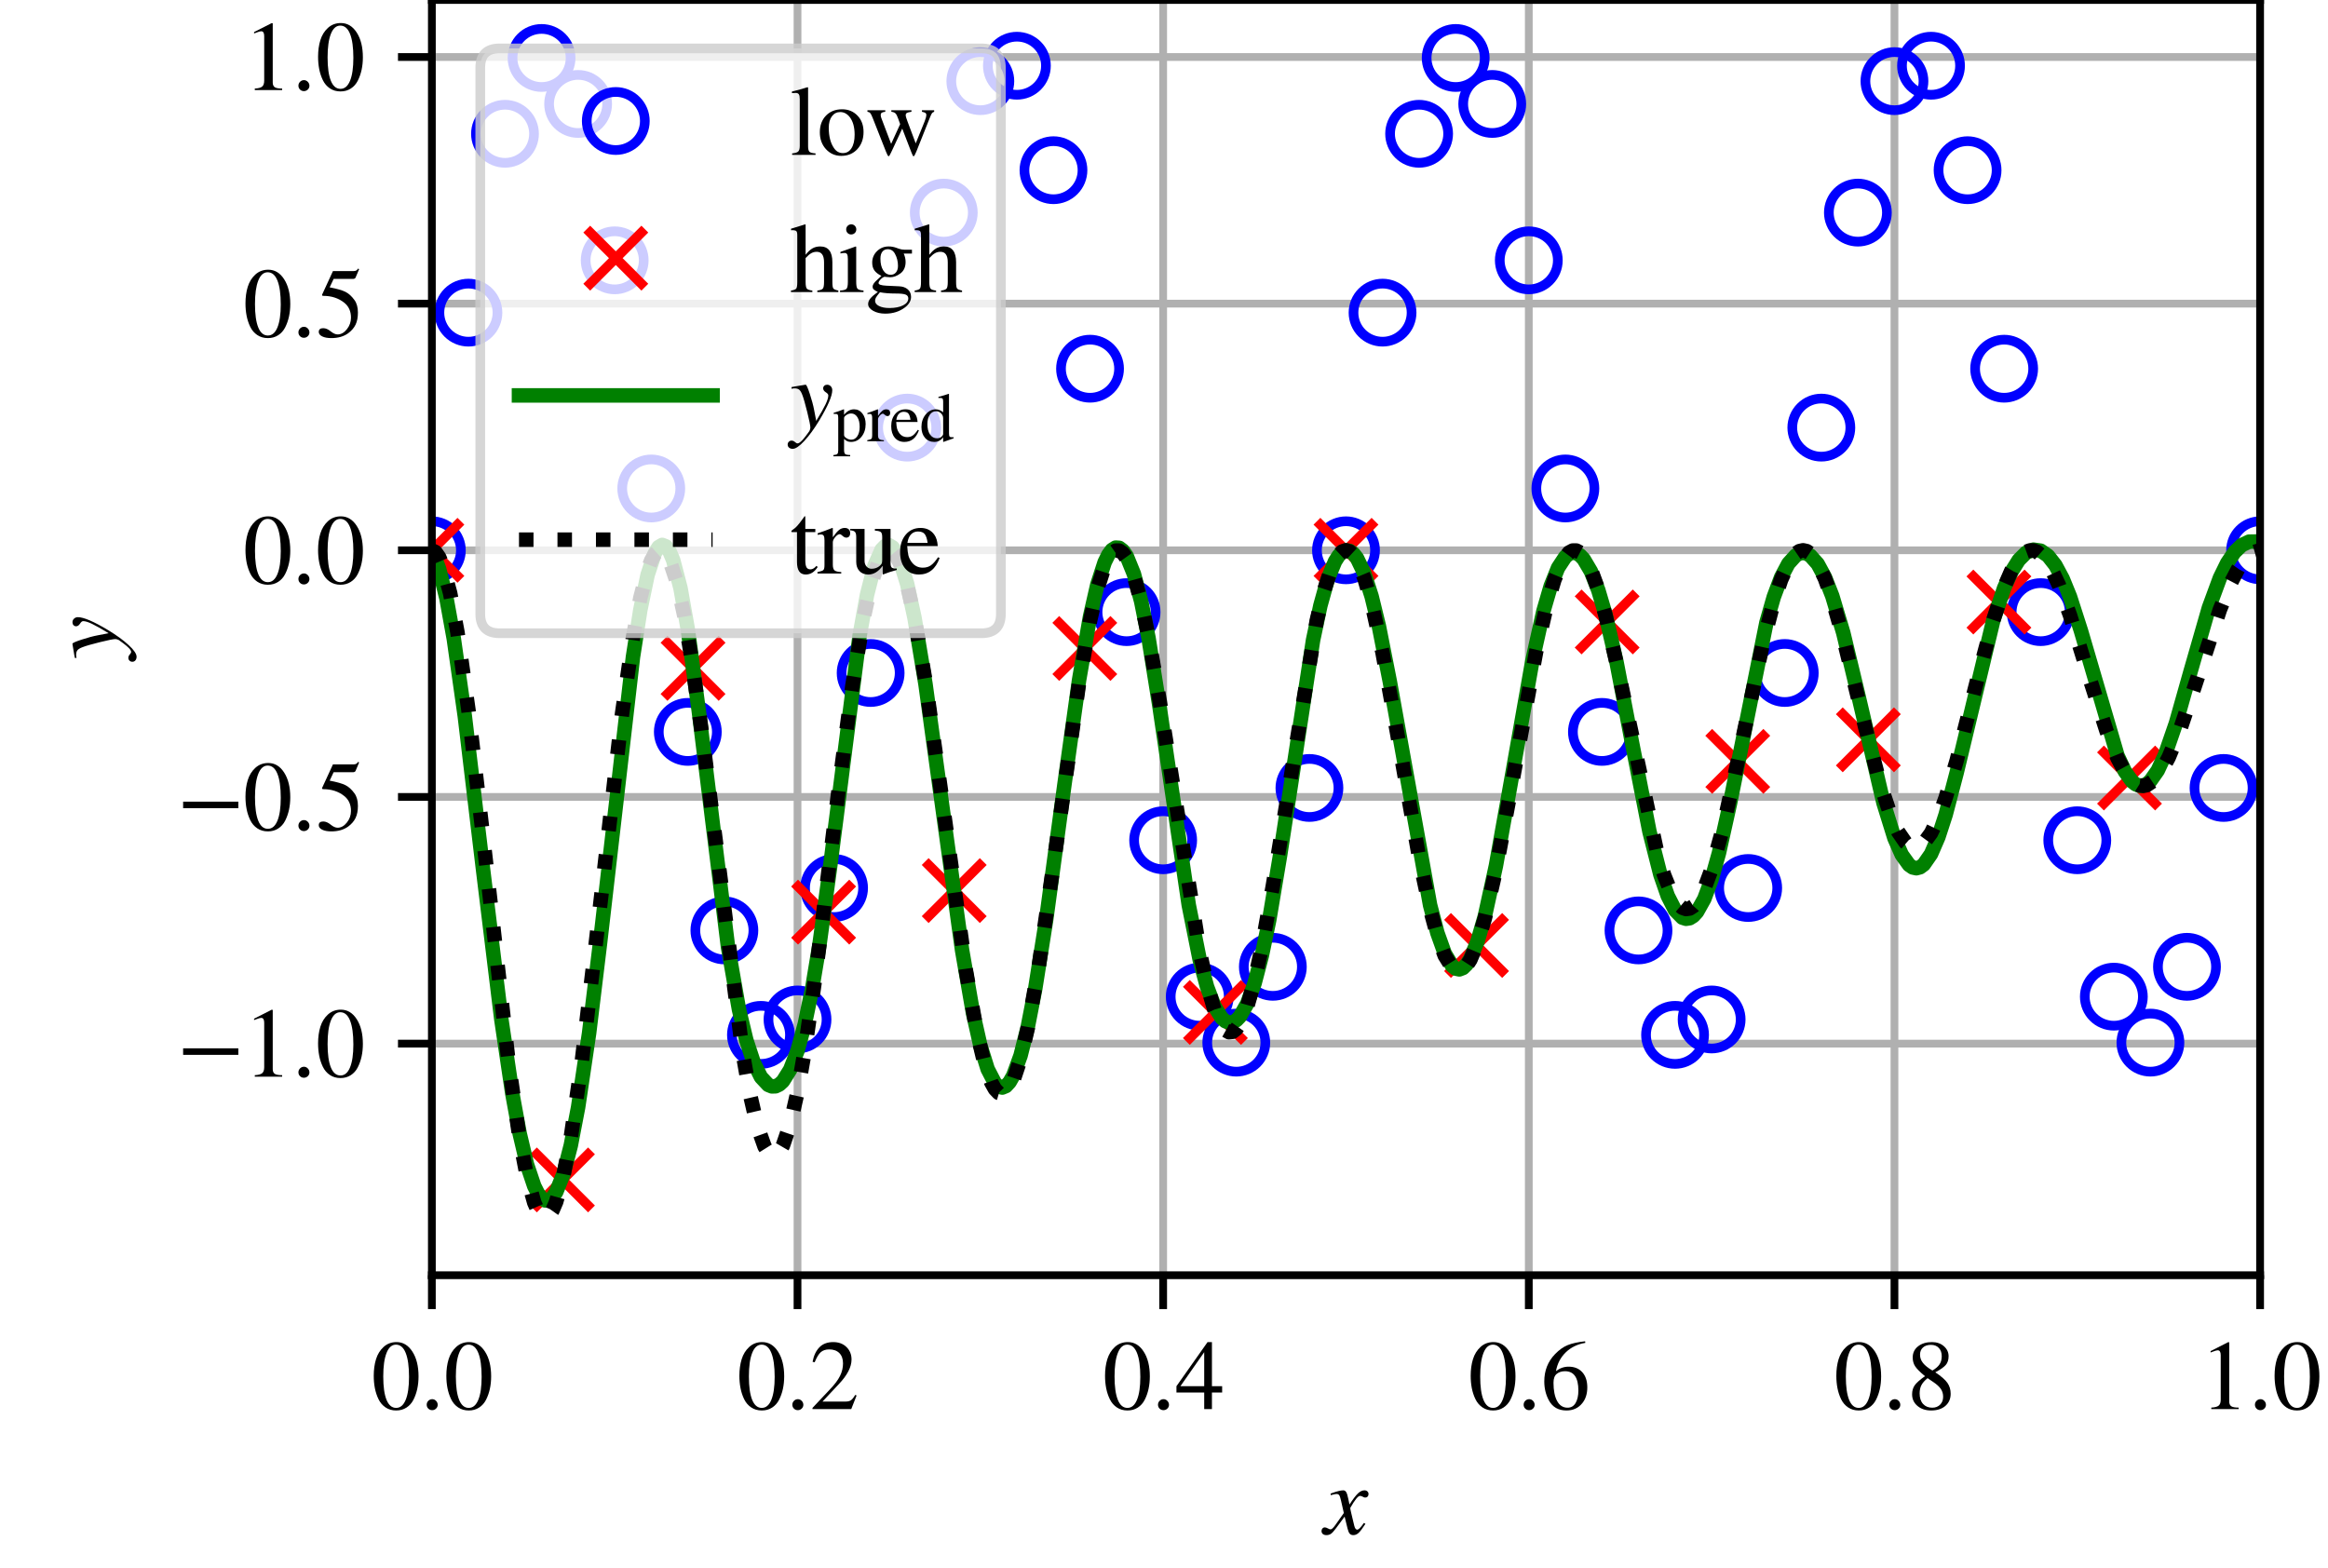
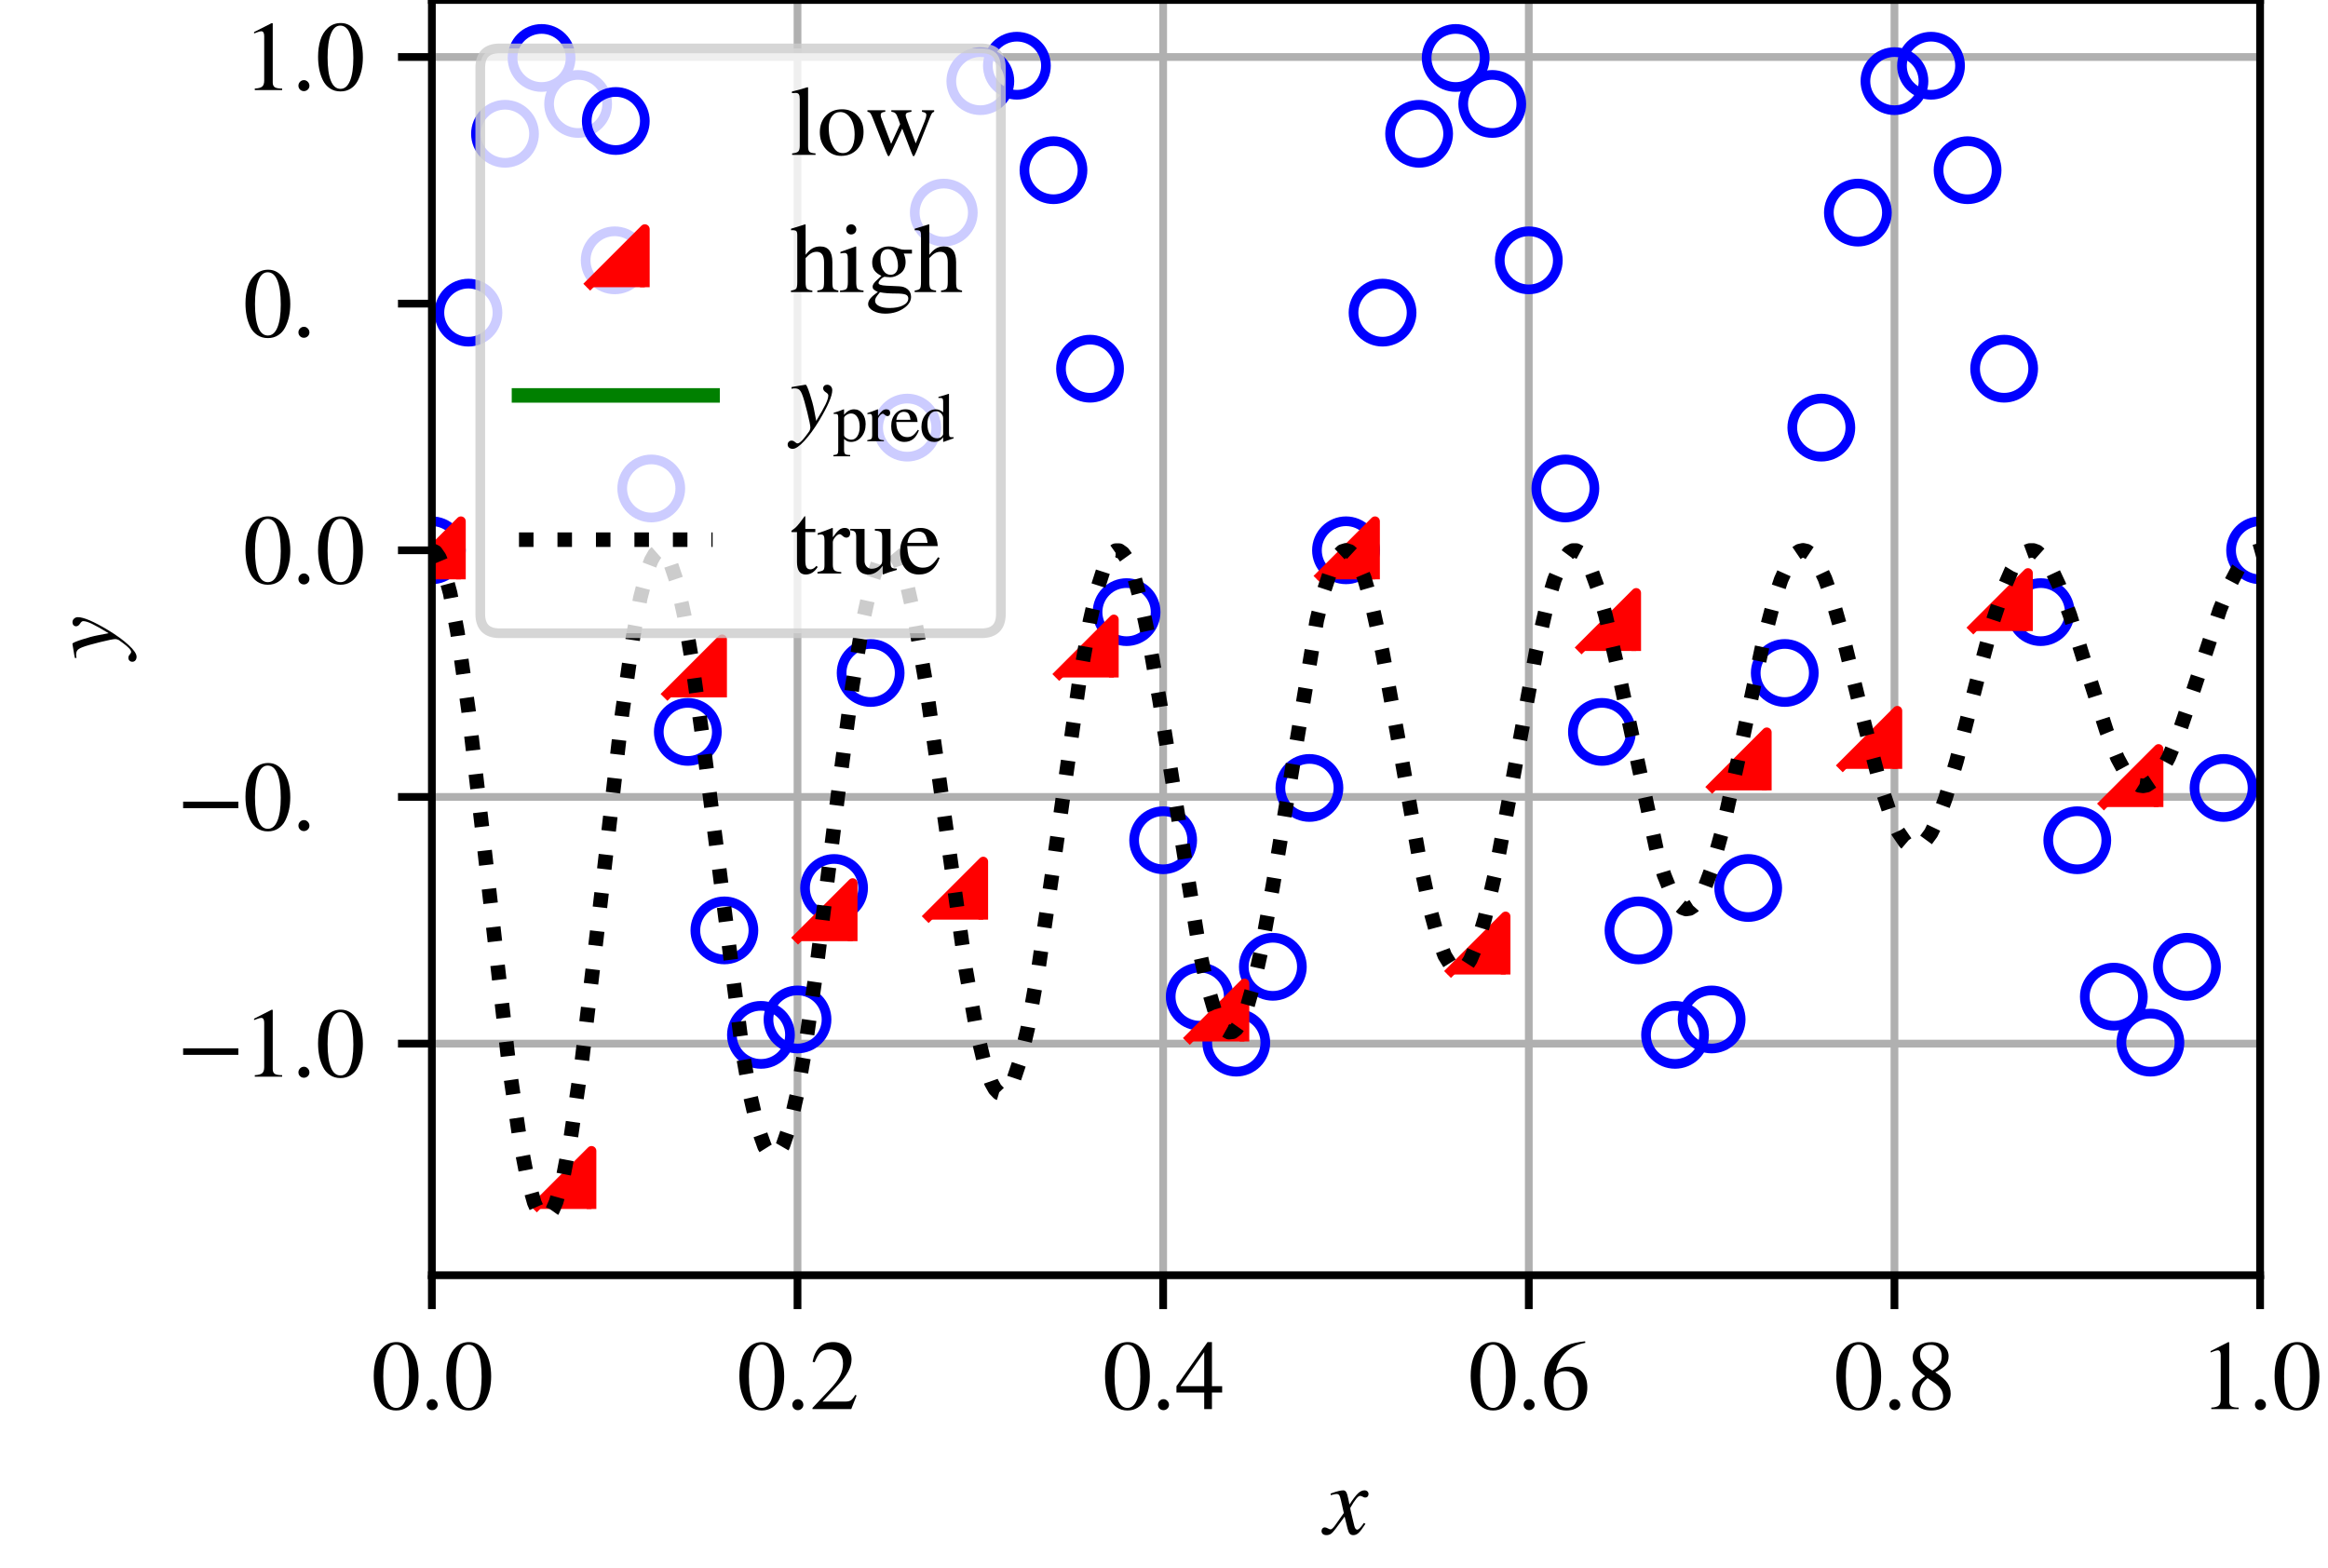
<svg xmlns="http://www.w3.org/2000/svg" xmlns:xlink="http://www.w3.org/1999/xlink" width="240.48pt" height="162pt" viewBox="0 0 240.48 162" version="1.1">
  <defs>
    <style type="text/css">*{stroke-linejoin: round; stroke-linecap: butt}</style>
  </defs>
  <g id="figure_1">
    <g id="patch_1">
      <path d="M 0 162  L 240.48 162  L 240.48 0  L 0 0  z " style="fill: #ffffff" />
    </g>
    <g id="axes_1">
      <g id="patch_2">
        <path d="M 44.611 131.74  L 233.466 131.74  L 233.466 0  L 44.611 0  z " style="fill: #ffffff" />
      </g>
      <g id="matplotlib.axis_1">
        <g id="xtick_1">
          <g id="line2d_1">
            <path d="M 44.611 131.74  L 44.611 0  " clip-path="url(#pf91ce7b854)" style="fill: none; stroke: #b0b0b0; stroke-width: 0.8; stroke-linecap: square" />
          </g>
          <g id="line2d_2">
            <defs>
              <path id="maec1ab88b3" d="M 0 0  L 0 3.5  " style="stroke: #000000; stroke-width: 0.8" />
            </defs>
            <g>
              <use xlink:href="#maec1ab88b3" x="44.611" y="131.74" style="stroke: #000000; stroke-width: 0.8" />
            </g>
          </g>
          <g id="text_1">
            <g transform="translate(38.361 145.57) scale(0.1 -0.1)">
              <defs>
                <path id="STIXGeneral-Regular-30" d="M 3046 2112  Q 3046 1683 2963 1302  Q 2880 922 2717 602  Q 2554 282 2266 96  Q 1978 -90 1600 -90  Q 1210 -90 915 108  Q 621 307 461 640  Q 301 973 227 1350  Q 154 1728 154 2150  Q 154 2746 301 3222  Q 448 3699 790 4012  Q 1133 4326 1626 4326  Q 2253 4326 2649 3712  Q 3046 3098 3046 2112  z M 2432 2080  Q 2432 3091 2217 3625  Q 2003 4160 1587 4160  Q 1190 4160 979 3622  Q 768 3085 768 2106  Q 768 1120 979 598  Q 1190 77 1600 77  Q 2003 77 2217 598  Q 2432 1120 2432 2080  z " transform="scale(0.016)" />
                <path id="STIXGeneral-Regular-2e" d="M 1158 275  Q 1158 134 1052 32  Q 947 -70 800 -70  Q 653 -70 550 32  Q 448 134 448 281  Q 448 429 553 534  Q 659 640 806 640  Q 947 640 1052 531  Q 1158 422 1158 275  z " transform="scale(0.016)" />
              </defs>
              <use xlink:href="#STIXGeneral-Regular-30" />
              <use xlink:href="#STIXGeneral-Regular-2e" x="50" />
              <use xlink:href="#STIXGeneral-Regular-30" x="75" />
            </g>
          </g>
        </g>
        <g id="xtick_2">
          <g id="line2d_3">
            <path d="M 82.382 131.74  L 82.382 0  " clip-path="url(#pf91ce7b854)" style="fill: none; stroke: #b0b0b0; stroke-width: 0.8; stroke-linecap: square" />
          </g>
          <g id="line2d_4">
            <g>
              <use xlink:href="#maec1ab88b3" x="82.382" y="131.74" style="stroke: #000000; stroke-width: 0.8" />
            </g>
          </g>
          <g id="text_2">
            <g transform="translate(76.132 145.57) scale(0.1 -0.1)">
              <defs>
                <path id="STIXGeneral-Regular-32" d="M 3034 877  L 2688 0  L 186 0  L 186 77  L 1325 1286  Q 1773 1754 1965 2144  Q 2157 2534 2157 2950  Q 2157 3379 1920 3616  Q 1683 3853 1267 3853  Q 922 3853 720 3673  Q 518 3494 326 3021  L 192 3053  Q 301 3648 630 3987  Q 960 4326 1523 4326  Q 2054 4326 2380 4006  Q 2707 3686 2707 3200  Q 2707 2477 1888 1613  L 832 486  L 2330 486  Q 2541 486 2665 569  Q 2790 653 2944 915  L 3034 877  z " transform="scale(0.016)" />
              </defs>
              <use xlink:href="#STIXGeneral-Regular-30" />
              <use xlink:href="#STIXGeneral-Regular-2e" x="50" />
              <use xlink:href="#STIXGeneral-Regular-32" x="75" />
            </g>
          </g>
        </g>
        <g id="xtick_3">
          <g id="line2d_5">
            <path d="M 120.153 131.74  L 120.153 0  " clip-path="url(#pf91ce7b854)" style="fill: none; stroke: #b0b0b0; stroke-width: 0.8; stroke-linecap: square" />
          </g>
          <g id="line2d_6">
            <g>
              <use xlink:href="#maec1ab88b3" x="120.153" y="131.74" style="stroke: #000000; stroke-width: 0.8" />
            </g>
          </g>
          <g id="text_3">
            <g transform="translate(113.903 145.57) scale(0.1 -0.1)">
              <defs>
                <path id="STIXGeneral-Regular-34" d="M 3027 1069  L 2368 1069  L 2368 0  L 1869 0  L 1869 1069  L 77 1069  L 77 1478  L 2086 4326  L 2368 4326  L 2368 1478  L 3027 1478  L 3027 1069  z M 1869 1478  L 1869 3674  L 333 1478  L 1869 1478  z " transform="scale(0.016)" />
              </defs>
              <use xlink:href="#STIXGeneral-Regular-30" />
              <use xlink:href="#STIXGeneral-Regular-2e" x="50" />
              <use xlink:href="#STIXGeneral-Regular-34" x="75" />
            </g>
          </g>
        </g>
        <g id="xtick_4">
          <g id="line2d_7">
            <path d="M 157.924 131.74  L 157.924 0  " clip-path="url(#pf91ce7b854)" style="fill: none; stroke: #b0b0b0; stroke-width: 0.8; stroke-linecap: square" />
          </g>
          <g id="line2d_8">
            <g>
              <use xlink:href="#maec1ab88b3" x="157.924" y="131.74" style="stroke: #000000; stroke-width: 0.8" />
            </g>
          </g>
          <g id="text_4">
            <g transform="translate(151.674 145.57) scale(0.1 -0.1)">
              <defs>
                <path id="STIXGeneral-Regular-36" d="M 2854 4378  L 2867 4275  Q 2112 4154 1606 3664  Q 1101 3174 973 2451  Q 1344 2739 1786 2739  Q 2349 2739 2672 2380  Q 2995 2022 2995 1402  Q 2995 774 2669 378  Q 2291 -90 1651 -90  Q 870 -90 518 557  Q 218 1107 218 1786  Q 218 2835 915 3552  Q 1312 3962 1731 4131  Q 2150 4301 2854 4378  z M 2419 1203  Q 2419 2445 1555 2445  Q 1235 2445 1024 2275  Q 813 2106 813 1702  Q 813 954 1046 522  Q 1280 90 1722 90  Q 2061 90 2240 394  Q 2419 698 2419 1203  z " transform="scale(0.016)" />
              </defs>
              <use xlink:href="#STIXGeneral-Regular-30" />
              <use xlink:href="#STIXGeneral-Regular-2e" x="50" />
              <use xlink:href="#STIXGeneral-Regular-36" x="75" />
            </g>
          </g>
        </g>
        <g id="xtick_5">
          <g id="line2d_9">
            <path d="M 195.695 131.74  L 195.695 0  " clip-path="url(#pf91ce7b854)" style="fill: none; stroke: #b0b0b0; stroke-width: 0.8; stroke-linecap: square" />
          </g>
          <g id="line2d_10">
            <g>
              <use xlink:href="#maec1ab88b3" x="195.695" y="131.74" style="stroke: #000000; stroke-width: 0.8" />
            </g>
          </g>
          <g id="text_5">
            <g transform="translate(189.445 145.57) scale(0.1 -0.1)">
              <defs>
                <path id="STIXGeneral-Regular-38" d="M 2848 992  Q 2848 499 2505 204  Q 2163 -90 1587 -90  Q 1050 -90 704 204  Q 358 499 358 954  Q 358 1293 524 1533  Q 691 1773 1190 2125  Q 710 2522 553 2765  Q 397 3008 397 3328  Q 397 3782 745 4054  Q 1094 4326 1638 4326  Q 2106 4326 2410 4060  Q 2714 3795 2714 3411  Q 2714 3059 2531 2848  Q 2349 2637 1856 2374  Q 2432 1990 2640 1689  Q 2848 1389 2848 992  z M 2272 3411  Q 2272 3744 2086 3945  Q 1901 4147 1574 4147  Q 1248 4147 1059 3977  Q 870 3808 870 3513  Q 870 3219 1059 2979  Q 1248 2739 1670 2490  Q 1997 2682 2134 2896  Q 2272 3110 2272 3411  z M 1734 1741  L 1357 1997  Q 1075 1766 960 1545  Q 845 1325 845 1011  Q 845 576 1065 333  Q 1286 90 1658 90  Q 1971 90 2166 285  Q 2362 480 2362 794  Q 2362 1082 2214 1299  Q 2067 1517 1734 1741  z " transform="scale(0.016)" />
              </defs>
              <use xlink:href="#STIXGeneral-Regular-30" />
              <use xlink:href="#STIXGeneral-Regular-2e" x="50" />
              <use xlink:href="#STIXGeneral-Regular-38" x="75" />
            </g>
          </g>
        </g>
        <g id="xtick_6">
          <g id="line2d_11">
            <path d="M 233.466 131.74  L 233.466 0  " clip-path="url(#pf91ce7b854)" style="fill: none; stroke: #b0b0b0; stroke-width: 0.8; stroke-linecap: square" />
          </g>
          <g id="line2d_12">
            <g>
              <use xlink:href="#maec1ab88b3" x="233.466" y="131.74" style="stroke: #000000; stroke-width: 0.8" />
            </g>
          </g>
          <g id="text_6">
            <g transform="translate(227.216 145.57) scale(0.1 -0.1)">
              <defs>
                <path id="STIXGeneral-Regular-31" d="M 2522 0  L 755 0  L 755 96  Q 1107 115 1235 227  Q 1363 339 1363 608  L 1363 3482  Q 1363 3795 1171 3795  Q 1082 3795 883 3718  L 710 3654  L 710 3744  L 1856 4326  L 1914 4307  L 1914 486  Q 1914 275 2042 185  Q 2170 96 2522 96  L 2522 0  z " transform="scale(0.016)" />
              </defs>
              <use xlink:href="#STIXGeneral-Regular-31" />
              <use xlink:href="#STIXGeneral-Regular-2e" x="50" />
              <use xlink:href="#STIXGeneral-Regular-30" x="75" />
            </g>
          </g>
        </g>
        <g id="text_7">
          <g transform="translate(136.789 158.57) scale(0.1 -0.1)">
            <defs>
              <path id="STIXGeneral-Italic-78" d="M 1555 2272  L 1632 1907  Q 1971 2426 2179 2624  Q 2387 2822 2598 2822  Q 2714 2822 2787 2755  Q 2861 2688 2861 2585  Q 2861 2483 2800 2419  Q 2739 2355 2643 2355  Q 2586 2355 2490 2409  Q 2394 2464 2310 2464  Q 2125 2464 1683 1690  Q 1683 1606 1734 1402  L 1939 544  Q 2003 282 2131 282  Q 2234 282 2432 538  Q 2451 563 2476 598  Q 2502 634 2521 662  Q 2541 691 2566 717  L 2662 659  Q 2387 230 2227 80  Q 2067 -70 1882 -70  Q 1728 -70 1645 26  Q 1562 122 1504 365  L 1318 1126  L 755 365  Q 557 96 432 13  Q 307 -70 147 -70  Q 0 -70 -86 0  Q -173 70 -173 198  Q -173 294 -112 361  Q -51 429 45 429  Q 122 429 250 358  Q 346 301 416 301  Q 525 301 742 614  L 1267 1357  L 1088 2150  Q 1024 2432 969 2509  Q 915 2586 794 2586  Q 717 2586 544 2541  L 429 2509  L 410 2611  L 480 2637  Q 992 2822 1229 2822  Q 1350 2822 1420 2707  Q 1491 2592 1555 2272  z " transform="scale(0.016)" />
            </defs>
            <use xlink:href="#STIXGeneral-Italic-78" transform="translate(0 0.906)" />
          </g>
        </g>
      </g>
      <g id="matplotlib.axis_2">
        <g id="ytick_1">
          <g id="line2d_13">
            <path d="M 44.611 107.813  L 233.466 107.813  " clip-path="url(#pf91ce7b854)" style="fill: none; stroke: #b0b0b0; stroke-width: 0.8; stroke-linecap: square" />
          </g>
          <g id="line2d_14">
            <defs>
              <path id="m6cbc1bbb05" d="M 0 0  L -3.5 0  " style="stroke: #000000; stroke-width: 0.8" />
            </defs>
            <g>
              <use xlink:href="#m6cbc1bbb05" x="44.611" y="107.813" style="stroke: #000000; stroke-width: 0.8" />
            </g>
          </g>
          <g id="text_8">
            <g transform="translate(18.261 111.228) scale(0.1 -0.1)">
              <defs>
                <path id="STIXGeneral-Regular-2212" d="M 3974 1408  L 410 1408  L 410 1830  L 3974 1830  L 3974 1408  z " transform="scale(0.016)" />
              </defs>
              <use xlink:href="#STIXGeneral-Regular-2212" />
              <use xlink:href="#STIXGeneral-Regular-31" x="68.5" />
              <use xlink:href="#STIXGeneral-Regular-2e" x="118.5" />
              <use xlink:href="#STIXGeneral-Regular-30" x="143.5" />
            </g>
          </g>
        </g>
        <g id="ytick_2">
          <g id="line2d_15">
            <path d="M 44.611 82.332  L 233.466 82.332  " clip-path="url(#pf91ce7b854)" style="fill: none; stroke: #b0b0b0; stroke-width: 0.8; stroke-linecap: square" />
          </g>
          <g id="line2d_16">
            <g>
              <use xlink:href="#m6cbc1bbb05" x="44.611" y="82.332" style="stroke: #000000; stroke-width: 0.8" />
            </g>
          </g>
          <g id="text_9">
            <g transform="translate(18.261 85.746) scale(0.1 -0.1)">
              <defs>
-                 <path id="STIXGeneral-Regular-35" d="M 2803 4358  L 2573 3814  Q 2534 3731 2400 3731  L 1158 3731  L 902 3187  Q 1606 3053 1920 2896  Q 2234 2739 2502 2368  Q 2726 2061 2726 1555  Q 2726 1094 2576 780  Q 2426 467 2099 224  Q 1664 -90 1011 -90  Q 646 -90 422 19  Q 198 128 198 307  Q 198 550 486 550  Q 717 550 960 352  Q 1210 147 1414 147  Q 1747 147 2012 480  Q 2278 813 2278 1229  Q 2278 1843 1850 2189  Q 1293 2637 486 2637  Q 410 2637 410 2688  L 416 2720  L 1114 4237  L 2438 4237  Q 2547 4237 2608 4269  Q 2669 4301 2746 4403  L 2803 4358  z " transform="scale(0.016)" />
-               </defs>
+                 </defs>
              <use xlink:href="#STIXGeneral-Regular-2212" />
              <use xlink:href="#STIXGeneral-Regular-30" x="68.5" />
              <use xlink:href="#STIXGeneral-Regular-2e" x="118.5" />
              <use xlink:href="#STIXGeneral-Regular-35" x="143.5" />
            </g>
          </g>
        </g>
        <g id="ytick_3">
          <g id="line2d_17">
-             <path d="M 44.611 56.85  L 233.466 56.85  " clip-path="url(#pf91ce7b854)" style="fill: none; stroke: #b0b0b0; stroke-width: 0.8; stroke-linecap: square" />
-           </g>
+             </g>
          <g id="line2d_18">
            <g>
              <use xlink:href="#m6cbc1bbb05" x="44.611" y="56.85" style="stroke: #000000; stroke-width: 0.8" />
            </g>
          </g>
          <g id="text_10">
            <g transform="translate(25.111 60.265) scale(0.1 -0.1)">
              <use xlink:href="#STIXGeneral-Regular-30" />
              <use xlink:href="#STIXGeneral-Regular-2e" x="50" />
              <use xlink:href="#STIXGeneral-Regular-30" x="75" />
            </g>
          </g>
        </g>
        <g id="ytick_4">
          <g id="line2d_19">
-             <path d="M 44.611 31.369  L 233.466 31.369  " clip-path="url(#pf91ce7b854)" style="fill: none; stroke: #b0b0b0; stroke-width: 0.8; stroke-linecap: square" />
-           </g>
+             </g>
          <g id="line2d_20">
            <g>
              <use xlink:href="#m6cbc1bbb05" x="44.611" y="31.369" style="stroke: #000000; stroke-width: 0.8" />
            </g>
          </g>
          <g id="text_11">
            <g transform="translate(25.111 34.784) scale(0.1 -0.1)">
              <use xlink:href="#STIXGeneral-Regular-30" />
              <use xlink:href="#STIXGeneral-Regular-2e" x="50" />
              <use xlink:href="#STIXGeneral-Regular-35" x="75" />
            </g>
          </g>
        </g>
        <g id="ytick_5">
          <g id="line2d_21">
            <path d="M 44.611 5.888  L 233.466 5.888  " clip-path="url(#pf91ce7b854)" style="fill: none; stroke: #b0b0b0; stroke-width: 0.8; stroke-linecap: square" />
          </g>
          <g id="line2d_22">
            <g>
              <use xlink:href="#m6cbc1bbb05" x="44.611" y="5.888" style="stroke: #000000; stroke-width: 0.8" />
            </g>
          </g>
          <g id="text_12">
            <g transform="translate(25.111 9.302) scale(0.1 -0.1)">
              <use xlink:href="#STIXGeneral-Regular-31" />
              <use xlink:href="#STIXGeneral-Regular-2e" x="50" />
              <use xlink:href="#STIXGeneral-Regular-30" x="75" />
            </g>
          </g>
        </g>
        <g id="text_13">
          <g transform="translate(12.091 68.12) rotate(-90) scale(0.1 -0.1)">
            <defs>
              <path id="STIXGeneral-Italic-79" d="M 1555 1190  L 1690 486  Q 2118 1190 2294 1558  Q 2470 1926 2470 2131  Q 2470 2234 2304 2336  Q 2138 2445 2138 2586  Q 2138 2688 2211 2755  Q 2285 2822 2394 2822  Q 2534 2822 2630 2720  Q 2726 2618 2726 2470  Q 2726 1914 1888 518  Q 1389 -307 918 -812  Q 448 -1318 173 -1318  Q 26 -1318 -64 -1241  Q -154 -1165 -154 -1043  Q -154 -934 -80 -860  Q -6 -787 96 -787  Q 218 -787 314 -876  Q 410 -966 486 -966  Q 602 -966 794 -755  Q 877 -672 1040 -457  Q 1203 -243 1248 -173  Q 1312 -45 1312 51  Q 1312 243 1113 1046  Q 915 1850 787 2176  Q 698 2413 592 2499  Q 486 2586 294 2586  Q 192 2586 96 2560  L 96 2669  Q 237 2694 301 2707  Q 563 2758 986 2822  L 1011 2822  Q 1082 2822 1277 2227  Q 1472 1632 1555 1190  z " transform="scale(0.016)" />
            </defs>
            <use xlink:href="#STIXGeneral-Italic-79" transform="translate(0 0.906)" />
          </g>
        </g>
      </g>
      <g id="line2d_23">
        <defs>
          <path id="m88c0468143" d="M 0 3  C 0.796 3 1.559 2.684 2.121 2.121  C 2.684 1.559 3 0.796 3 0  C 3 -0.796 2.684 -1.559 2.121 -2.121  C 1.559 -2.684 0.796 -3 0 -3  C -0.796 -3 -1.559 -2.684 -2.121 -2.121  C -2.684 -1.559 -3 -0.796 -3 0  C -3 0.796 -2.684 1.559 -2.121 2.121  C -1.559 2.684 -0.796 3 0 3  z " style="stroke: #0000ff" />
        </defs>
        <g clip-path="url(#pf91ce7b854)">
          <use xlink:href="#m88c0468143" x="44.611" y="56.85" style="fill-opacity: 0; stroke: #0000ff" />
          <use xlink:href="#m88c0468143" x="48.388" y="32.299" style="fill-opacity: 0; stroke: #0000ff" />
          <use xlink:href="#m88c0468143" x="52.165" y="13.821" style="fill-opacity: 0; stroke: #0000ff" />
          <use xlink:href="#m88c0468143" x="55.943" y="5.988" style="fill-opacity: 0; stroke: #0000ff" />
          <use xlink:href="#m88c0468143" x="59.72" y="10.738" style="fill-opacity: 0; stroke: #0000ff" />
          <use xlink:href="#m88c0468143" x="63.497" y="26.895" style="fill-opacity: 0; stroke: #0000ff" />
          <use xlink:href="#m88c0468143" x="67.274" y="50.463" style="fill-opacity: 0; stroke: #0000ff" />
          <use xlink:href="#m88c0468143" x="71.051" y="75.611" style="fill-opacity: 0; stroke: #0000ff" />
          <use xlink:href="#m88c0468143" x="74.828" y="96.118" style="fill-opacity: 0; stroke: #0000ff" />
          <use xlink:href="#m88c0468143" x="78.605" y="106.91" style="fill-opacity: 0; stroke: #0000ff" />
          <use xlink:href="#m88c0468143" x="82.382" y="105.319" style="fill-opacity: 0; stroke: #0000ff" />
          <use xlink:href="#m88c0468143" x="86.159" y="91.737" style="fill-opacity: 0; stroke: #0000ff" />
          <use xlink:href="#m88c0468143" x="89.936" y="69.524" style="fill-opacity: 0; stroke: #0000ff" />
          <use xlink:href="#m88c0468143" x="93.713" y="44.176" style="fill-opacity: 0; stroke: #0000ff" />
          <use xlink:href="#m88c0468143" x="97.491" y="21.964" style="fill-opacity: 0; stroke: #0000ff" />
          <use xlink:href="#m88c0468143" x="101.268" y="8.382" style="fill-opacity: 0; stroke: #0000ff" />
          <use xlink:href="#m88c0468143" x="105.045" y="6.79" style="fill-opacity: 0; stroke: #0000ff" />
          <use xlink:href="#m88c0468143" x="108.822" y="17.583" style="fill-opacity: 0; stroke: #0000ff" />
          <use xlink:href="#m88c0468143" x="112.599" y="38.09" style="fill-opacity: 0; stroke: #0000ff" />
          <use xlink:href="#m88c0468143" x="116.376" y="63.238" style="fill-opacity: 0; stroke: #0000ff" />
          <use xlink:href="#m88c0468143" x="120.153" y="86.805" style="fill-opacity: 0; stroke: #0000ff" />
          <use xlink:href="#m88c0468143" x="123.93" y="102.963" style="fill-opacity: 0; stroke: #0000ff" />
          <use xlink:href="#m88c0468143" x="127.707" y="107.712" style="fill-opacity: 0; stroke: #0000ff" />
          <use xlink:href="#m88c0468143" x="131.484" y="99.879" style="fill-opacity: 0; stroke: #0000ff" />
          <use xlink:href="#m88c0468143" x="135.262" y="81.402" style="fill-opacity: 0; stroke: #0000ff" />
          <use xlink:href="#m88c0468143" x="139.039" y="56.85" style="fill-opacity: 0; stroke: #0000ff" />
          <use xlink:href="#m88c0468143" x="142.816" y="32.299" style="fill-opacity: 0; stroke: #0000ff" />
          <use xlink:href="#m88c0468143" x="146.593" y="13.821" style="fill-opacity: 0; stroke: #0000ff" />
          <use xlink:href="#m88c0468143" x="150.37" y="5.988" style="fill-opacity: 0; stroke: #0000ff" />
          <use xlink:href="#m88c0468143" x="154.147" y="10.738" style="fill-opacity: 0; stroke: #0000ff" />
          <use xlink:href="#m88c0468143" x="157.924" y="26.895" style="fill-opacity: 0; stroke: #0000ff" />
          <use xlink:href="#m88c0468143" x="161.701" y="50.463" style="fill-opacity: 0; stroke: #0000ff" />
          <use xlink:href="#m88c0468143" x="165.478" y="75.611" style="fill-opacity: 0; stroke: #0000ff" />
          <use xlink:href="#m88c0468143" x="169.255" y="96.118" style="fill-opacity: 0; stroke: #0000ff" />
          <use xlink:href="#m88c0468143" x="173.032" y="106.91" style="fill-opacity: 0; stroke: #0000ff" />
          <use xlink:href="#m88c0468143" x="176.81" y="105.319" style="fill-opacity: 0; stroke: #0000ff" />
          <use xlink:href="#m88c0468143" x="180.587" y="91.737" style="fill-opacity: 0; stroke: #0000ff" />
          <use xlink:href="#m88c0468143" x="184.364" y="69.524" style="fill-opacity: 0; stroke: #0000ff" />
          <use xlink:href="#m88c0468143" x="188.141" y="44.176" style="fill-opacity: 0; stroke: #0000ff" />
          <use xlink:href="#m88c0468143" x="191.918" y="21.964" style="fill-opacity: 0; stroke: #0000ff" />
          <use xlink:href="#m88c0468143" x="195.695" y="8.382" style="fill-opacity: 0; stroke: #0000ff" />
          <use xlink:href="#m88c0468143" x="199.472" y="6.79" style="fill-opacity: 0; stroke: #0000ff" />
          <use xlink:href="#m88c0468143" x="203.249" y="17.583" style="fill-opacity: 0; stroke: #0000ff" />
          <use xlink:href="#m88c0468143" x="207.026" y="38.09" style="fill-opacity: 0; stroke: #0000ff" />
          <use xlink:href="#m88c0468143" x="210.803" y="63.238" style="fill-opacity: 0; stroke: #0000ff" />
          <use xlink:href="#m88c0468143" x="214.581" y="86.805" style="fill-opacity: 0; stroke: #0000ff" />
          <use xlink:href="#m88c0468143" x="218.358" y="102.963" style="fill-opacity: 0; stroke: #0000ff" />
          <use xlink:href="#m88c0468143" x="222.135" y="107.712" style="fill-opacity: 0; stroke: #0000ff" />
          <use xlink:href="#m88c0468143" x="225.912" y="99.879" style="fill-opacity: 0; stroke: #0000ff" />
          <use xlink:href="#m88c0468143" x="229.689" y="81.402" style="fill-opacity: 0; stroke: #0000ff" />
          <use xlink:href="#m88c0468143" x="233.466" y="56.85" style="fill-opacity: 0; stroke: #0000ff" />
        </g>
      </g>
      <g id="line2d_24">
        <defs>
-           <path id="md7ea1efede" d="M -3 3  L 3 -3  M -3 -3  L 3 3  " style="stroke: #ff0000" />
+           <path id="md7ea1efede" d="M -3 3  L 3 -3  L 3 3  " style="stroke: #ff0000" />
        </defs>
        <g clip-path="url(#pf91ce7b854)">
          <use xlink:href="#md7ea1efede" x="44.611" y="56.85" style="fill: #ff0000; stroke: #ff0000" />
          <use xlink:href="#md7ea1efede" x="58.101" y="121.894" style="fill: #ff0000; stroke: #ff0000" />
          <use xlink:href="#md7ea1efede" x="71.591" y="69.048" style="fill: #ff0000; stroke: #ff0000" />
          <use xlink:href="#md7ea1efede" x="85.08" y="94.23" style="fill: #ff0000; stroke: #ff0000" />
          <use xlink:href="#md7ea1efede" x="98.57" y="92.005" style="fill: #ff0000; stroke: #ff0000" />
          <use xlink:href="#md7ea1efede" x="112.059" y="66.992" style="fill: #ff0000; stroke: #ff0000" />
          <use xlink:href="#md7ea1efede" x="125.549" y="104.594" style="fill: #ff0000; stroke: #ff0000" />
          <use xlink:href="#md7ea1efede" x="139.039" y="56.85" style="fill: #ff0000; stroke: #ff0000" />
          <use xlink:href="#md7ea1efede" x="152.528" y="97.674" style="fill: #ff0000; stroke: #ff0000" />
          <use xlink:href="#md7ea1efede" x="166.018" y="64.251" style="fill: #ff0000; stroke: #ff0000" />
          <use xlink:href="#md7ea1efede" x="179.508" y="78.654" style="fill: #ff0000; stroke: #ff0000" />
          <use xlink:href="#md7ea1efede" x="192.997" y="76.429" style="fill: #ff0000; stroke: #ff0000" />
          <use xlink:href="#md7ea1efede" x="206.487" y="62.195" style="fill: #ff0000; stroke: #ff0000" />
          <use xlink:href="#md7ea1efede" x="219.976" y="80.374" style="fill: #ff0000; stroke: #ff0000" />
        </g>
      </g>
      <g id="line2d_25">
-         <path d="M 44.611 57.074  L 44.989 57.766  L 45.367 58.8  L 46.122 61.824  L 46.878 65.992  L 48.011 73.967  L 49.899 89.825  L 51.788 105.311  L 52.921 112.97  L 53.676 117.082  L 54.432 120.291  L 55.187 122.537  L 55.565 123.286  L 55.943 123.779  L 56.32 124.014  L 56.698 123.989  L 57.076 123.702  L 57.453 123.152  L 58.209 121.262  L 58.964 118.329  L 59.72 114.386  L 60.853 106.732  L 61.986 97.393  L 65.385 67.867  L 66.141 63.027  L 66.896 59.392  L 67.652 57.118  L 68.029 56.521  L 68.407 56.296  L 68.785 56.444  L 69.162 56.969  L 69.54 57.868  L 70.296 60.764  L 71.051 65.023  L 72.184 73.444  L 75.206 97.849  L 76.339 104.302  L 77.094 107.456  L 77.85 109.753  L 78.605 111.272  L 79.361 112.081  L 79.738 112.233  L 80.116 112.221  L 80.494 112.044  L 80.871 111.701  L 81.627 110.495  L 82.382 108.547  L 83.138 105.785  L 83.893 102.145  L 84.648 97.606  L 85.782 89.296  L 88.803 65.632  L 89.559 61.468  L 90.314 58.502  L 91.07 56.787  L 91.447 56.399  L 91.825 56.319  L 92.203 56.545  L 92.58 57.068  L 92.958 57.882  L 93.714 60.346  L 94.469 63.837  L 95.602 70.674  L 97.113 81.679  L 99.379 98.136  L 100.512 104.663  L 101.268 108.011  L 102.023 110.444  L 102.779 111.902  L 103.156 112.254  L 103.534 112.353  L 103.912 112.197  L 104.289 111.786  L 104.667 111.124  L 105.422 109.058  L 106.178 106.048  L 106.933 102.173  L 108.066 95.011  L 109.955 81.052  L 111.466 70.269  L 112.599 63.702  L 113.354 60.398  L 114.11 58.083  L 114.488 57.315  L 114.865 56.811  L 115.243 56.573  L 115.621 56.598  L 115.998 56.886  L 116.376 57.433  L 117.131 59.296  L 117.887 62.147  L 118.642 65.918  L 119.775 72.982  L 122.797 93.495  L 123.93 99.159  L 124.686 101.946  L 125.441 103.936  L 126.197 105.159  L 126.574 105.492  L 126.952 105.643  L 127.33 105.613  L 127.707 105.404  L 128.085 105.012  L 128.84 103.676  L 129.596 101.58  L 130.351 98.704  L 131.107 95.056  L 132.24 88.307  L 135.639 66.126  L 136.395 62.561  L 137.15 59.845  L 137.906 58.001  L 138.283 57.406  L 138.661 57.028  L 139.039 56.865  L 139.416 56.917  L 139.794 57.181  L 140.172 57.656  L 140.927 59.23  L 141.683 61.599  L 142.438 64.691  L 143.571 70.435  L 147.726 93.502  L 148.481 96.381  L 149.237 98.492  L 149.992 99.761  L 150.37 100.065  L 150.748 100.144  L 151.125 99.999  L 151.503 99.63  L 151.881 99.041  L 152.636 97.225  L 153.392 94.618  L 154.525 89.453  L 156.036 81.023  L 158.302 68.219  L 159.435 63.132  L 160.19 60.539  L 160.946 58.66  L 161.701 57.515  L 162.079 57.215  L 162.457 57.092  L 162.834 57.145  L 163.212 57.368  L 163.59 57.76  L 164.345 59.039  L 165.101 60.966  L 165.856 63.521  L 166.989 68.422  L 168.5 76.285  L 170.389 85.917  L 171.522 90.379  L 172.277 92.552  L 173.032 94.03  L 173.788 94.799  L 174.166 94.917  L 174.543 94.858  L 174.921 94.623  L 175.299 94.21  L 176.054 92.859  L 176.81 90.819  L 177.565 88.125  L 178.698 83.039  L 182.475 64.297  L 183.231 61.666  L 183.986 59.643  L 184.741 58.223  L 185.497 57.387  L 185.875 57.182  L 186.252 57.117  L 186.63 57.192  L 187.008 57.406  L 187.763 58.251  L 188.519 59.648  L 189.274 61.578  L 190.407 65.374  L 191.918 71.655  L 194.562 82.946  L 195.695 86.587  L 196.45 88.301  L 197.206 89.352  L 197.584 89.614  L 197.961 89.695  L 198.339 89.594  L 198.717 89.314  L 199.472 88.227  L 200.228 86.483  L 200.983 84.163  L 202.116 79.847  L 205.893 64.136  L 207.026 60.749  L 207.782 59.068  L 208.537 57.857  L 209.293 57.103  L 210.048 56.786  L 210.803 56.892  L 211.559 57.42  L 212.314 58.381  L 213.07 59.788  L 213.825 61.64  L 214.958 65.164  L 218.735 78.066  L 219.491 79.683  L 220.246 80.729  L 220.624 81.025  L 221.002 81.168  L 221.379 81.155  L 221.757 80.989  L 222.135 80.672  L 222.89 79.597  L 223.646 77.978  L 224.779 74.696  L 226.29 69.347  L 228.178 62.787  L 229.311 59.711  L 230.067 58.166  L 230.822 57.039  L 231.577 56.313  L 232.333 55.958  L 233.088 55.945  L 233.466 56.059  L 233.466 56.059  " clip-path="url(#pf91ce7b854)" style="fill: none; stroke: #008000; stroke-width: 1.5; stroke-linecap: square" />
-       </g>
+         </g>
      <g id="line2d_26">
        <path d="M 44.611 56.85  L 44.989 57.032  L 45.367 57.574  L 45.744 58.47  L 46.5 61.276  L 47.255 65.326  L 48.388 73.341  L 49.899 86.428  L 52.543 109.804  L 53.676 117.632  L 54.432 121.549  L 55.187 124.238  L 55.565 125.086  L 55.943 125.593  L 56.32 125.752  L 56.698 125.563  L 57.076 125.029  L 57.453 124.154  L 58.209 121.427  L 58.964 117.495  L 60.097 109.701  L 61.608 96.916  L 64.252 73.786  L 65.385 65.857  L 66.141 61.787  L 66.896 58.874  L 67.274 57.886  L 67.652 57.224  L 68.029 56.892  L 68.407 56.892  L 68.785 57.222  L 69.162 57.878  L 69.918 60.132  L 70.673 63.55  L 71.429 67.983  L 72.562 76.115  L 76.717 108.764  L 77.472 113.054  L 78.227 116.327  L 78.983 118.455  L 79.361 119.061  L 79.738 119.354  L 80.116 119.332  L 80.494 118.993  L 80.871 118.344  L 81.627 116.143  L 82.382 112.821  L 83.138 108.514  L 84.271 100.6  L 86.537 82.289  L 88.048 70.857  L 89.181 63.982  L 89.936 60.551  L 90.692 58.196  L 91.07 57.45  L 91.447 57  L 91.825 56.85  L 92.203 57  L 92.58 57.446  L 92.958 58.182  L 93.714 60.488  L 94.469 63.813  L 95.602 70.384  L 97.113 81.094  L 99.757 100.156  L 100.89 106.509  L 101.645 109.675  L 102.401 111.834  L 102.779 112.508  L 103.156 112.902  L 103.534 113.013  L 103.912 112.84  L 104.289 112.386  L 104.667 111.656  L 105.422 109.399  L 106.178 106.166  L 107.311 99.783  L 108.822 89.352  L 111.466 70.555  L 112.599 64.131  L 113.354 60.838  L 114.11 58.484  L 114.488 57.686  L 114.865 57.152  L 115.243 56.884  L 115.621 56.884  L 115.998 57.15  L 116.376 57.678  L 117.131 59.491  L 117.887 62.237  L 118.642 65.795  L 119.775 72.312  L 123.93 98.333  L 124.686 101.724  L 125.441 104.299  L 126.197 105.956  L 126.574 106.419  L 126.952 106.632  L 127.33 106.593  L 127.707 106.303  L 128.085 105.766  L 128.84 103.975  L 129.596 101.297  L 130.351 97.841  L 131.484 91.518  L 136.017 64.112  L 136.772 61.015  L 137.528 58.725  L 138.283 57.322  L 138.661 56.968  L 139.039 56.85  L 139.416 56.968  L 139.794 57.318  L 140.172 57.895  L 140.927 59.7  L 141.683 62.3  L 142.816 67.427  L 144.327 75.76  L 146.593 88.611  L 147.726 93.914  L 148.481 96.687  L 149.237 98.719  L 149.992 99.929  L 150.37 100.212  L 150.748 100.275  L 151.125 100.118  L 151.503 99.744  L 151.881 99.157  L 152.636 97.371  L 153.392 94.836  L 154.525 89.865  L 156.036 81.788  L 158.68 67.323  L 159.813 62.404  L 160.568 59.889  L 161.323 58.093  L 162.079 57.079  L 162.457 56.876  L 162.834 56.876  L 163.212 57.078  L 163.59 57.478  L 164.345 58.85  L 165.101 60.925  L 165.856 63.608  L 166.989 68.508  L 171.144 87.902  L 171.899 90.395  L 172.655 92.271  L 173.41 93.457  L 173.788 93.777  L 174.166 93.909  L 174.543 93.854  L 174.921 93.613  L 175.299 93.187  L 176.054 91.807  L 176.81 89.773  L 177.943 85.686  L 179.454 78.912  L 182.098 66.496  L 183.231 62.16  L 183.986 59.891  L 184.741 58.217  L 185.497 57.193  L 185.875 56.936  L 186.252 56.85  L 186.63 56.935  L 187.008 57.189  L 187.763 58.184  L 188.519 59.783  L 189.274 61.91  L 190.407 65.877  L 192.673 75.122  L 194.184 80.862  L 195.317 84.265  L 196.073 85.928  L 196.828 87.027  L 197.206 87.351  L 197.584 87.521  L 197.961 87.536  L 198.339 87.395  L 198.717 87.102  L 199.472 86.07  L 200.228 84.486  L 200.983 82.416  L 202.116 78.594  L 204.382 69.695  L 205.893 64.092  L 207.026 60.678  L 207.782 58.939  L 208.537 57.703  L 209.293 57.007  L 209.67 56.868  L 210.048 56.868  L 210.426 57.005  L 211.181 57.681  L 211.937 58.856  L 212.692 60.471  L 213.825 63.549  L 215.714 69.638  L 217.602 75.521  L 218.735 78.317  L 219.491 79.71  L 220.246 80.661  L 221.002 81.134  L 221.379 81.187  L 221.757 81.116  L 222.512 80.609  L 223.268 79.639  L 224.023 78.249  L 225.156 75.507  L 226.667 71.035  L 229.311 62.982  L 230.444 60.209  L 231.2 58.767  L 231.955 57.708  L 232.711 57.065  L 233.466 56.85  L 233.466 56.85  " clip-path="url(#pf91ce7b854)" style="fill: none; stroke-dasharray: 1.5,2.475; stroke-dashoffset: 0; stroke: #000000; stroke-width: 1.5" />
      </g>
      <g id="patch_3">
        <path d="M 44.611 131.74  L 44.611 -0  " style="fill: none; stroke: #000000; stroke-width: 0.8; stroke-linejoin: miter; stroke-linecap: square" />
      </g>
      <g id="patch_4">
        <path d="M 233.466 131.74  L 233.466 -0  " style="fill: none; stroke: #000000; stroke-width: 0.8; stroke-linejoin: miter; stroke-linecap: square" />
      </g>
      <g id="patch_5">
        <path d="M 44.611 131.74  L 233.466 131.74  " style="fill: none; stroke: #000000; stroke-width: 0.8; stroke-linejoin: miter; stroke-linecap: square" />
      </g>
      <g id="patch_6">
        <path d="M 44.611 0  L 233.466 0  " style="fill: none; stroke: #000000; stroke-width: 0.8; stroke-linejoin: miter; stroke-linecap: square" />
      </g>
      <g id="legend_1">
        <g id="patch_7">
          <path d="M 51.611 65.42  L 101.391 65.42  Q 103.391 65.42 103.391 63.42  L 103.391 7  Q 103.391 5 101.391 5  L 51.611 5  Q 49.611 5 49.611 7  L 49.611 63.42  Q 49.611 65.42 51.611 65.42  z " style="fill: #ffffff; opacity: 0.8; stroke: #cccccc; stroke-linejoin: miter" />
        </g>
        <g id="line2d_27">
          <g>
            <use xlink:href="#m88c0468143" x="63.611" y="12.5" style="fill-opacity: 0; stroke: #0000ff" />
          </g>
        </g>
        <g id="text_14">
          <g transform="translate(81.611 16) scale(0.1 -0.1)">
            <defs>
              <path id="STIXGeneral-Regular-6c" d="M 1645 0  L 134 0  L 134 96  Q 435 122 531 221  Q 627 320 627 589  L 627 3590  Q 627 3821 569 3910  Q 512 4000 358 4000  Q 224 4000 122 3987  L 122 4090  Q 730 4237 1133 4371  L 1165 4346  L 1165 557  Q 1165 288 1254 201  Q 1344 115 1645 96  L 1645 0  z " transform="scale(0.016)" />
              <path id="STIXGeneral-Regular-6f" d="M 3008 1478  Q 3008 806 2608 371  Q 2208 -64 1568 -64  Q 979 -64 582 368  Q 186 800 186 1459  Q 186 2125 582 2534  Q 979 2944 1626 2944  Q 2221 2944 2614 2537  Q 3008 2131 3008 1478  z M 2432 1306  Q 2432 2035 2112 2445  Q 1856 2765 1504 2765  Q 1171 2765 966 2493  Q 762 2221 762 1747  Q 762 928 1101 435  Q 1318 115 1677 115  Q 2029 115 2230 432  Q 2432 749 2432 1306  z " transform="scale(0.016)" />
              <path id="STIXGeneral-Regular-77" d="M 4442 2880  L 4442 2784  Q 4346 2752 4301 2691  Q 4256 2630 4179 2438  L 3296 224  Q 3168 -90 3117 -90  Q 3085 -90 3062 -48  Q 3040 -6 2963 186  L 2381 1696  L 1664 160  Q 1549 -90 1504 -90  Q 1446 -90 1338 192  L 474 2381  Q 378 2630 314 2700  Q 250 2771 134 2784  L 134 2880  L 1286 2880  L 1286 2784  Q 1120 2765 1056 2720  Q 992 2675 992 2573  Q 992 2477 1030 2381  L 1664 710  L 2246 1984  L 2118 2342  Q 2029 2598 1942 2681  Q 1856 2765 1677 2784  L 1677 2880  L 2976 2880  L 2976 2784  Q 2752 2752 2678 2707  Q 2605 2662 2605 2560  Q 2605 2458 2714 2176  L 3251 742  L 3827 2163  Q 3936 2432 3936 2592  Q 3936 2669 3875 2710  Q 3814 2752 3654 2784  L 3654 2880  L 4442 2880  z " transform="scale(0.016)" />
            </defs>
            <use xlink:href="#STIXGeneral-Regular-6c" />
            <use xlink:href="#STIXGeneral-Regular-6f" x="27.8" />
            <use xlink:href="#STIXGeneral-Regular-77" x="77.8" />
          </g>
        </g>
        <g id="line2d_28">
          <g>
            <use xlink:href="#md7ea1efede" x="63.611" y="26.67" style="fill: #ff0000; stroke: #ff0000" />
          </g>
        </g>
        <g id="text_15">
          <g transform="translate(81.611 30.17) scale(0.1 -0.1)">
            <defs>
              <path id="STIXGeneral-Regular-68" d="M 3117 0  L 1760 0  L 1760 96  Q 2042 128 2118 224  Q 2195 320 2195 653  L 2195 1920  Q 2195 2598 1722 2598  Q 1530 2598 1370 2508  Q 1210 2419 1005 2195  L 1005 653  Q 1005 320 1081 224  Q 1158 128 1440 96  L 1440 0  L 58 0  L 58 96  Q 333 134 400 224  Q 467 314 467 653  L 467 3667  Q 467 3872 406 3933  Q 346 3994 141 3994  Q 83 3994 64 3987  L 64 4090  L 237 4141  Q 730 4288 973 4371  L 1005 4352  L 1005 2406  Q 1229 2694 1446 2819  Q 1664 2944 1946 2944  Q 2733 2944 2733 1926  L 2733 653  Q 2733 320 2793 233  Q 2854 147 3117 96  L 3117 0  z " transform="scale(0.016)" />
              <path id="STIXGeneral-Regular-69" d="M 1152 4045  Q 1152 3904 1056 3811  Q 960 3718 819 3718  Q 685 3718 592 3811  Q 499 3904 499 4045  Q 499 4179 595 4275  Q 691 4371 826 4371  Q 966 4371 1059 4275  Q 1152 4179 1152 4045  z M 1619 0  L 102 0  L 102 96  Q 435 115 521 211  Q 608 307 608 666  L 608 2118  Q 608 2342 563 2432  Q 518 2522 397 2522  Q 243 2522 128 2490  L 128 2592  L 1120 2944  L 1146 2918  L 1146 672  Q 1146 314 1226 218  Q 1306 122 1619 96  L 1619 0  z " transform="scale(0.016)" />
              <path id="STIXGeneral-Regular-67" d="M 3008 2483  L 2477 2483  Q 2598 2208 2598 1946  Q 2598 1453 2265 1203  Q 1933 954 1600 954  Q 1530 954 1357 973  L 1235 986  Q 1107 947 979 812  Q 851 678 851 582  Q 851 435 1350 410  L 2176 371  Q 2528 358 2739 172  Q 2950 -13 2950 -314  Q 2950 -685 2566 -986  Q 2035 -1395 1286 -1395  Q 826 -1395 502 -1212  Q 179 -1030 179 -774  Q 179 -595 320 -419  Q 461 -243 806 6  Q 602 102 534 172  Q 467 243 467 346  Q 467 531 762 787  Q 909 915 1037 1043  Q 717 1203 579 1401  Q 442 1600 442 1901  Q 442 2336 752 2640  Q 1062 2944 1510 2944  Q 1766 2944 2022 2848  L 2163 2797  Q 2349 2733 2515 2733  L 3008 2733  L 3008 2483  z M 973 2163  L 973 2144  Q 973 1683 1155 1398  Q 1338 1114 1632 1114  Q 1850 1114 1978 1270  Q 2106 1427 2106 1690  Q 2106 2112 1914 2464  Q 1754 2765 1446 2765  Q 1222 2765 1097 2605  Q 973 2445 973 2163  z M 2771 -410  Q 2771 -230 2595 -163  Q 2419 -96 1978 -96  Q 1344 -96 941 -13  Q 749 -243 688 -348  Q 627 -454 627 -563  Q 627 -774 880 -902  Q 1133 -1030 1555 -1030  Q 2099 -1030 2435 -860  Q 2771 -691 2771 -410  z " transform="scale(0.016)" />
            </defs>
            <use xlink:href="#STIXGeneral-Regular-68" />
            <use xlink:href="#STIXGeneral-Regular-69" x="50" />
            <use xlink:href="#STIXGeneral-Regular-67" x="77.8" />
            <use xlink:href="#STIXGeneral-Regular-68" x="127.8" />
          </g>
        </g>
        <g id="line2d_29">
          <path d="M 53.611 40.85  L 63.611 40.85  L 73.611 40.85  " style="fill: none; stroke: #008000; stroke-width: 1.5; stroke-linecap: square" />
        </g>
        <g id="text_16">
          <g transform="translate(81.611 44.35) scale(0.1 -0.1)">
            <defs>
              <path id="STIXGeneral-Regular-70" d="M 1018 2931  L 1018 2438  Q 1421 2944 1939 2944  Q 2406 2944 2707 2560  Q 3008 2176 3008 1581  Q 3008 883 2621 409  Q 2234 -64 1664 -64  Q 1466 -64 1328 -6  Q 1190 51 1018 211  L 1018 -794  Q 1018 -1094 1120 -1180  Q 1222 -1267 1581 -1274  L 1581 -1389  L 32 -1389  L 32 -1280  Q 314 -1254 397 -1171  Q 480 -1088 480 -838  L 480 2157  Q 480 2381 429 2451  Q 378 2522 218 2522  Q 115 2522 58 2515  L 58 2618  Q 506 2752 979 2944  L 1018 2931  z M 1018 2138  L 1018 563  Q 1018 422 1238 281  Q 1459 141 1683 141  Q 2029 141 2243 467  Q 2458 794 2458 1325  Q 2458 1888 2243 2224  Q 2029 2560 1670 2560  Q 1446 2560 1232 2419  Q 1018 2278 1018 2138  z " transform="scale(0.016)" />
              <path id="STIXGeneral-Regular-72" d="M 1024 2931  L 1024 2342  Q 1267 2688 1430 2816  Q 1594 2944 1792 2944  Q 1958 2944 2051 2854  Q 2144 2765 2144 2605  Q 2144 2470 2077 2393  Q 2010 2317 1894 2317  Q 1773 2317 1638 2445  Q 1536 2541 1472 2541  Q 1338 2541 1181 2355  Q 1024 2170 1024 2016  L 1024 576  Q 1024 301 1133 205  Q 1242 109 1568 96  L 1568 0  L 32 0  L 32 96  Q 339 154 412 224  Q 486 294 486 538  L 486 2138  Q 486 2349 438 2435  Q 390 2522 269 2522  Q 166 2522 45 2496  L 45 2598  Q 448 2726 992 2944  L 1024 2931  z " transform="scale(0.016)" />
              <path id="STIXGeneral-Regular-65" d="M 2611 1050  L 2714 1005  Q 2330 -64 1376 -64  Q 813 -64 486 329  Q 160 723 160 1389  Q 160 2074 525 2509  Q 890 2944 1485 2944  Q 2061 2944 2374 2502  Q 2560 2246 2592 1773  L 621 1773  Q 646 1370 700 1158  Q 755 947 915 730  Q 1184 378 1626 378  Q 1939 378 2153 531  Q 2368 685 2611 1050  z M 634 1978  L 1939 1978  Q 1882 2381 1750 2547  Q 1619 2714 1312 2714  Q 1043 2714 864 2525  Q 685 2336 634 1978  z " transform="scale(0.016)" />
              <path id="STIXGeneral-Regular-64" d="M 3142 269  L 2202 -64  L 2176 -45  L 2176 365  Q 1869 -64 1357 -64  Q 826 -64 499 317  Q 173 698 173 1312  Q 173 1990 563 2467  Q 954 2944 1504 2944  Q 1850 2944 2176 2669  L 2176 3667  Q 2176 3866 2118 3930  Q 2061 3994 1882 3994  Q 1792 3994 1741 3987  L 1741 4090  Q 2323 4243 2682 4371  L 2714 4358  L 2714 730  Q 2714 506 2768 435  Q 2822 365 2995 365  Q 3034 365 3142 371  L 3142 269  z M 2176 653  L 2176 2125  Q 2176 2381 1981 2573  Q 1786 2765 1523 2765  Q 1158 2765 940 2438  Q 723 2112 723 1568  Q 723 979 963 624  Q 1203 269 1606 269  Q 1907 269 2080 474  Q 2176 582 2176 653  z " transform="scale(0.016)" />
            </defs>
            <use xlink:href="#STIXGeneral-Italic-79" transform="translate(0 0.906)" />
            <use xlink:href="#STIXGeneral-Regular-70" transform="translate(44.4 -12.322) scale(0.7)" />
            <use xlink:href="#STIXGeneral-Regular-72" transform="translate(79.4 -12.322) scale(0.7)" />
            <use xlink:href="#STIXGeneral-Regular-65" transform="translate(102.71 -12.322) scale(0.7)" />
            <use xlink:href="#STIXGeneral-Regular-64" transform="translate(133.79 -12.322) scale(0.7)" />
          </g>
        </g>
        <g id="line2d_30">
          <path d="M 53.611 55.75  L 63.611 55.75  L 73.611 55.75  " style="fill: none; stroke-dasharray: 1.5,2.475; stroke-dashoffset: 0; stroke: #000000; stroke-width: 1.5" />
        </g>
        <g id="text_17">
          <g transform="translate(81.611 59.25) scale(0.1 -0.1)">
            <defs>
              <path id="STIXGeneral-Regular-74" d="M 1702 493  L 1786 422  Q 1478 -64 1011 -64  Q 448 -64 448 749  L 448 2675  L 109 2675  Q 83 2694 83 2720  Q 83 2771 192 2842  Q 435 2982 813 3526  Q 826 3546 874 3606  Q 922 3667 941 3706  Q 986 3706 986 3622  L 986 2880  L 1632 2880  L 1632 2675  L 986 2675  L 986 845  Q 986 538 1062 403  Q 1139 269 1318 269  Q 1510 269 1702 493  z " transform="scale(0.016)" />
              <path id="STIXGeneral-Regular-75" d="M 3072 320  L 3072 230  Q 2573 96 2195 -58  L 2163 -38  L 2163 486  L 2150 486  Q 1747 -64 1235 -64  Q 870 -64 662 160  Q 454 384 454 755  L 454 2362  Q 454 2598 371 2688  Q 288 2778 58 2790  L 58 2880  L 992 2880  L 992 813  Q 992 595 1123 451  Q 1254 307 1446 307  Q 1760 307 1984 506  Q 2067 582 2099 649  Q 2131 717 2131 877  L 2131 2355  Q 2131 2605 2041 2678  Q 1952 2752 1658 2771  L 1658 2880  L 2669 2880  L 2669 685  Q 2669 461 2742 390  Q 2816 320 3034 320  L 3072 320  z " transform="scale(0.016)" />
            </defs>
            <use xlink:href="#STIXGeneral-Regular-74" />
            <use xlink:href="#STIXGeneral-Regular-72" x="27.8" />
            <use xlink:href="#STIXGeneral-Regular-75" x="61.1" />
            <use xlink:href="#STIXGeneral-Regular-65" x="111.1" />
          </g>
        </g>
      </g>
    </g>
  </g>
  <defs>
    <clipPath id="pf91ce7b854">
      <rect x="44.611" y="0" width="188.855" height="131.74" />
    </clipPath>
  </defs>
</svg>